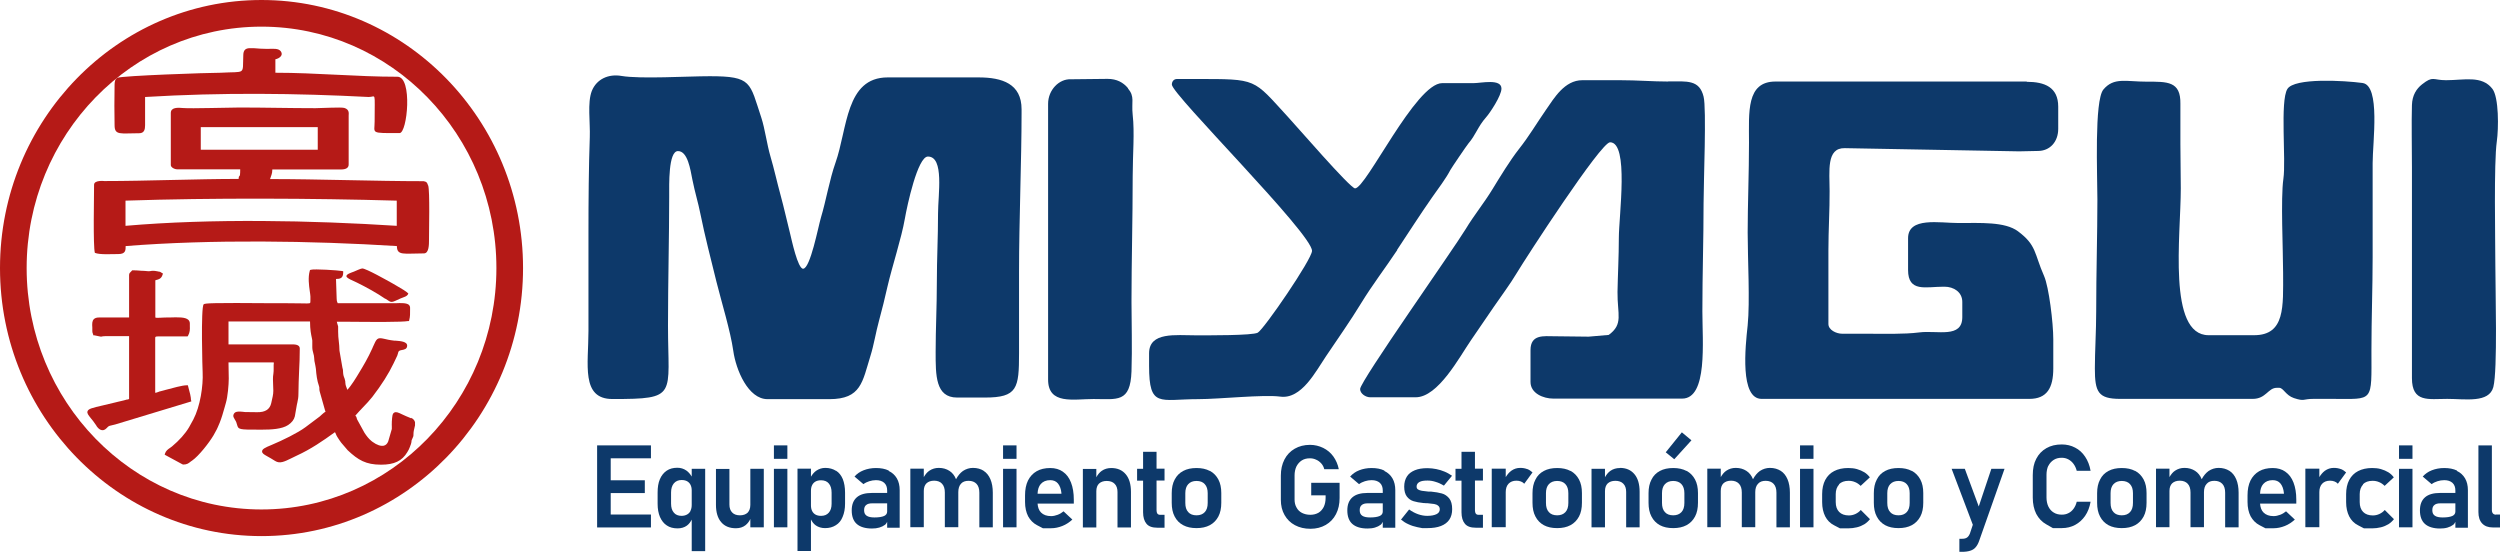
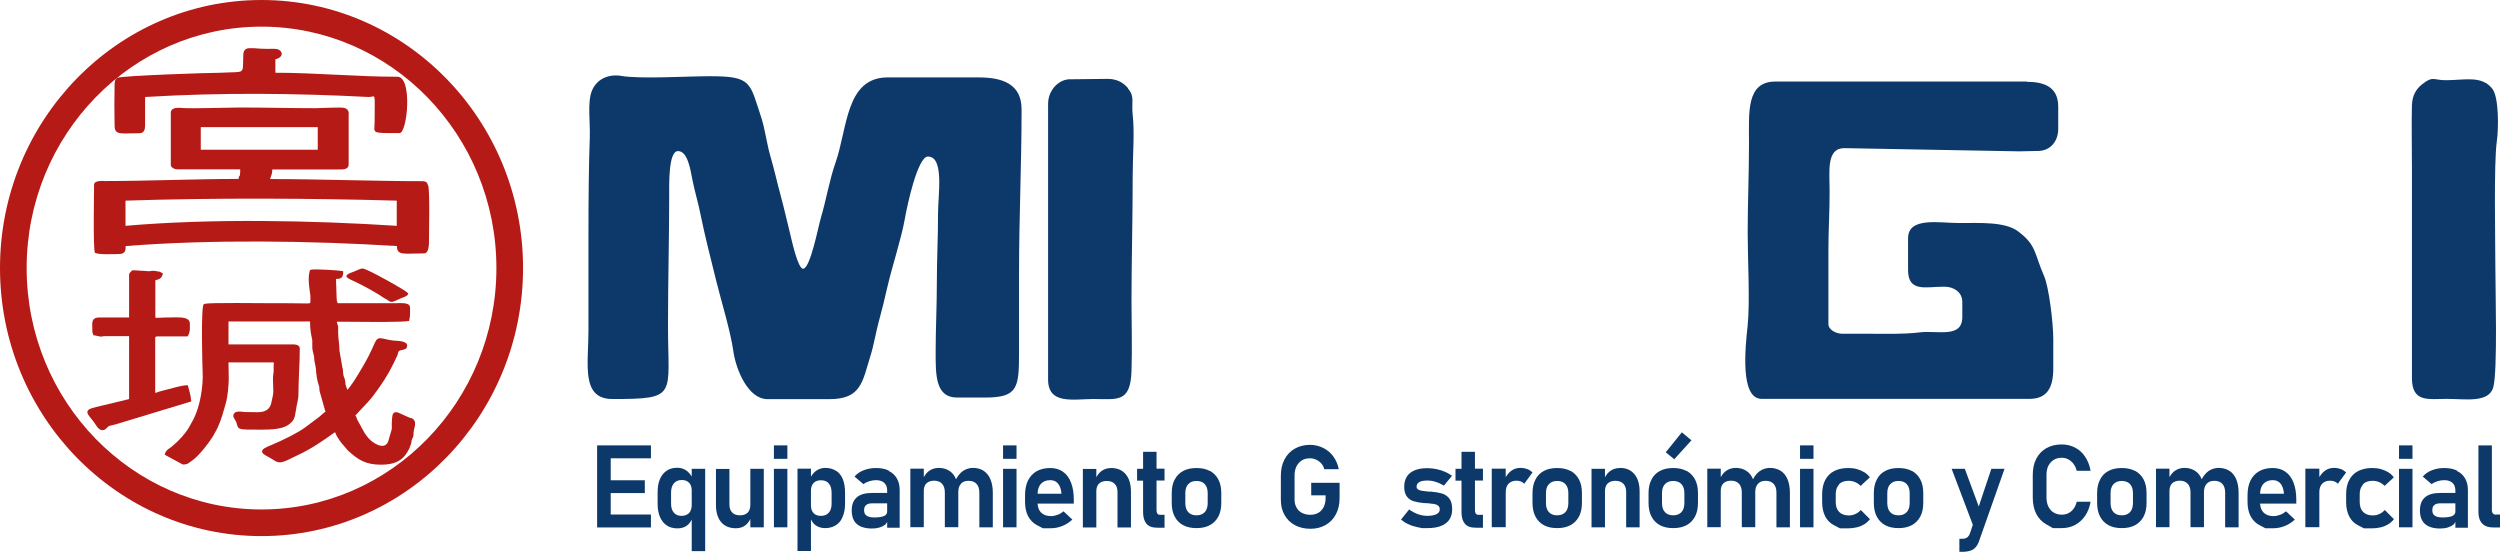
<svg xmlns="http://www.w3.org/2000/svg" id="Capa_2" data-name="Capa 2" viewBox="0 0 187.65 41.42">
  <defs>
    <style> .cls-1, .cls-2, .cls-3 { stroke-width: 0px; } .cls-1, .cls-3 { fill: #0d396a; } .cls-2 { fill: #b51a17; } .cls-2, .cls-3 { fill-rule: evenodd; } </style>
  </defs>
  <g id="Capa_1-2" data-name="Capa 1">
    <g>
      <g>
        <path class="cls-2" d="m19.63,0C8.8,0,0,9.03,0,20.12s8.8,20.12,19.63,20.12,19.63-9.03,19.63-20.12S30.45,0,19.63,0Zm0,38.24c-9.72,0-17.63-8.13-17.63-18.12S9.91,2,19.63,2s17.63,8.13,17.63,18.12-7.91,18.12-17.63,18.12Z" />
        <path class="cls-2" d="m10.45,10c.38,0,.44-.29.44-.6v-2.12c5.79-.35,11.35-.28,16.79,0,.55,0,.44-.5.44,1.84,0,.91-.37.87,1.87.87.59,0,.99-4.23-.16-4.23-3.05,0-6.11-.3-9.16-.3v-1.01c.29-.06.61-.29.42-.58-.17-.26-.58-.21-1.02-.2-.39,0-.71-.03-.98-.05h-.42c-.27.03-.41.17-.41.55-.06,1.49.22,1.18-1.7,1.29-.94,0-7.39.22-7.75.38-.17.08-.21.31-.21.52-.02,1.09-.02,2.09,0,3.04,0,.78.44.6,1.86.6Z" />
        <path class="cls-2" d="m32.13,13.92c-.06-.2-.1-.28-.33-.32-3.67,0-7.86-.16-11.53-.16.08-.28.17-.38.17-.72h5.16c.38,0,.58-.13.57-.39v-3.66c0-.13.08-.45-.33-.57-.25-.07-1.72.02-2.16.02-1.96,0-3.79-.05-5.7-.05-.78,0-3.65.09-4.22.04-.42-.04-.94-.06-.94.37v3.91c0,.17.27.32.49.32h4.72c0,.8-.1.3-.12.72-3.16,0-6.92.16-10.08.16,0,0-.77-.09-.77.28,0,.81-.08,4.62.06,5.11.38.15,1.2.09,1.76.09s.55-.3.55-.6c6.44-.51,13.97-.4,20.36,0,0,.74.53.55,2.03.55.38,0,.38-.67.38-1.01,0-.68.07-3.66-.06-4.09Zm-17.06-2.68v-1.7h8.78v1.7h-8.78Zm14.71,5.71c-6.39-.41-13.91-.56-20.36,0v-1.89c6.54-.22,14.05-.18,20.36,0v1.89Z" />
        <path class="cls-2" d="m30.87,31.4c-.28-.11-.5-.21-.67-.29-.31-.15-.47-.22-.61-.14-.14.08-.15.26-.18.69v.07c-.01.09,0,.18,0,.27,0,.08,0,.16,0,.2l-.27.93c-.07.18-.18.28-.32.32-.22.06-.54-.05-.85-.28l-.08-.06c-.22-.18-.37-.38-.53-.62l-.55-1c-.03-.07-.04-.11-.04-.13-.02-.08-.04-.1-.1-.16.17-.2.36-.4.55-.6.25-.26.5-.52.72-.8.71-.92,1.23-1.75,1.6-2.52l.28-.59c.02-.06.03-.11.05-.16.03-.12.04-.18.15-.22.04-.02.1-.03.16-.04.15-.03.37-.06.38-.31.02-.32-.49-.36-.87-.39h-.09c-.36-.04-.6-.1-.77-.14-.52-.12-.56-.02-.84.61l-.05.12c-.31.69-.68,1.32-1,1.84l-.03.05c-.16.27-.55.91-.84,1.21-.02-.07-.04-.12-.06-.17-.02-.06-.05-.11-.07-.21-.01-.06-.01-.11-.02-.16,0-.05,0-.11-.02-.17-.01-.08-.05-.17-.08-.25l-.03-.09c-.03-.08-.03-.18-.04-.28,0-.12-.01-.24-.05-.34l-.22-1.27c0-.27-.03-.49-.05-.7-.03-.23-.05-.45-.05-.74v-.07c0-.1,0-.22,0-.31-.02-.09-.04-.15-.06-.2-.02-.05-.03-.09-.04-.15.2,0,.48,0,.81,0,2.05.02,4.09.03,4.53-.05h.08s.02-.09.02-.09c.07-.24.06-.51.06-.76v-.17c0-.07-.03-.14-.08-.19-.17-.16-.59-.15-1.04-.13-.08,0-.15,0-.19,0h-4.12s-.02-.05-.03-.07c-.03-.07-.05-.12-.05-.26l-.05-1.49c.31,0,.54-.06.54-.48v-.1l-.1-.02c-.28-.05-2.07-.17-2.33-.09l-.06.02-.02.06c-.14.5-.06,1.08,0,1.51.02.17.05.31.05.41,0,.09,0,.16,0,.23,0,.11,0,.23-.02.26-.05.05-.34.04-.75.03-.26,0-.58-.01-1-.01-.18,0-.53,0-.98,0-4.74-.04-5.16,0-5.26.08-.23.19-.09,5.05-.08,5.1.05,1.02-.18,2.56-.7,3.55-.11.21-.21.38-.32.58-.28.48-.74.99-1.28,1.44-.05.04-.1.07-.15.11-.15.1-.31.22-.37.41l-.03.1,1.33.72.06.02c.28,0,.39-.09.52-.19.04-.03.08-.07.14-.1.51-.35,1.29-1.35,1.62-1.91.09-.15.16-.28.24-.44.04-.07.05-.1.07-.15l.15-.35c.15-.38.26-.76.36-1.12.04-.13.07-.26.11-.39.13-.44.21-1.34.21-1.8l-.02-1.22s.01,0,.06,0h3.29s.04,0,.04,0c.02.02.01.13,0,.19,0,.04,0,.08,0,.12,0,.05,0,.1,0,.15,0,.14,0,.26-.02.39-.05.27-.03.56-.02.84.02.29.03.6-.03.86-.04.19-.08.36-.11.5q-.15.71-1.06.69c-.22,0-.48-.01-.8-.01-.09,0-.18,0-.27-.02-.25-.02-.48-.05-.62.08-.06.06-.1.14-.1.24,0,.05.02.09.12.27.04.07.09.14.1.18.03.07.05.14.06.19.1.38.16.38,1.65.38h.24c.67,0,1.49-.04,1.95-.35.27-.18.44-.4.5-.65l.15-.86.04-.18c.05-.24.08-.37.08-.69,0-.56.03-1.13.05-1.68.03-.55.05-1.11.05-1.69,0-.3-.42-.3-.56-.3h-4.79v-1.72h6.12c0,.62.08.97.13,1.21.02.1.04.18.04.23,0,.09,0,.18,0,.27,0,.08,0,.15,0,.23,0,.19.05.33.08.46.03.12.06.21.06.33,0,.15.03.32.07.48.02.12.05.24.06.35.03.42.09.9.23,1.28.03.07.03.13.03.2,0,.07,0,.14.03.23l.39,1.38c.02.06.03.09.05.11-.12.08-.22.17-.31.25-.04.04-.09.08-.13.12l-1.08.81c-.58.43-1.71.98-2.52,1.32-.54.22-.72.32-.73.49,0,.15.14.23.37.36.09.05.19.1.3.17.11.07.19.12.31.19.35.22.68.06,1.19-.19.12-.06.26-.13.41-.2,1.08-.49,2.03-1.15,2.83-1.73.04-.03.06-.03.06-.04.02.02.05.09.07.14.03.07.06.15.11.22l.09.14c.06.1.13.19.21.3l.48.56c.78.73,1.36,1.08,2.5,1.08.99,0,1.58-.28,1.97-.94.1-.16.14-.24.21-.43l.02-.06c.02-.06.05-.11.07-.21.01-.07.02-.1.02-.14,0-.04,0-.05.03-.11.03-.07.05-.11.06-.14.05-.1.06-.13.06-.39,0-.07.03-.17.05-.27.02-.08.04-.16.06-.26v-.24c-.04-.15-.14-.26-.3-.33Z" />
        <path class="cls-2" d="m14.34,30.08c0-.29-.11-.68-.19-.97l-.05-.19h-.09c-.33,0-1.03.2-1.6.35-.14.04-.27.08-.37.1-.04,0-.08.02-.13.04-.08.03-.24.09-.26.07v-4.08c0-.12,0-.15.25-.15h2.18s.04-.06.04-.06c.14-.25.14-.47.13-.72,0-.06,0-.12,0-.19,0-.11-.04-.2-.11-.27-.23-.22-.78-.2-1.41-.18-.23,0-.46,0-.72.02-.11,0-.32.02-.35-.02v-2.79s.06-.02.09-.03c.13-.03.36-.08.45-.38l.03-.1-.09-.05s-.07-.04-.08-.05c-.04-.03-.06-.03-.11-.04-.02,0-.05,0-.11-.02-.32-.07-.46-.04-.56-.02-.04,0-.07.01-.12.01h0s-.09,0-.13-.01c-.06,0-.13-.02-.24-.02-.14,0-.25-.01-.35-.02-.14-.01-.27-.02-.46-.02h-.06l-.04.05s-.04.04-.06.06c-.05.05-.13.11-.13.24v3.19h-2.25c-.19,0-.31.04-.4.13-.13.14-.13.35-.11.62,0,.08,0,.17,0,.27s.02.14.04.19c0,.02.01.04.02.06l.02.07h.08c.49.11.51.11.59.08.02,0,.06-.02.24-.02h1.73s.05,0,.04,0v4.72s-.08.03-.12.04h-.05c-.16.05-.25.07-.42.11-.09.02-.17.04-.26.06l-.16.04c-.36.09-.67.16-.92.22-.86.2-1.12.26-1.19.45-.05.15.06.28.24.51.12.14.26.32.42.56l.02.04s.05.08.12.15c.11.11.22.16.33.16h0c.17,0,.28-.13.36-.21.02-.02.03-.04.05-.05.08-.07.16-.08.29-.11.07-.01.15-.03.25-.06l5.71-1.73v-.09Z" />
        <path class="cls-2" d="m28.93,22.42c.5.34.4.31,1.14-.02.25-.11.5-.14.58-.37-.11-.13-.58-.41-.78-.52-.16-.09-.26-.16-.41-.24-.38-.21-1.98-1.12-2.27-1.12-.1,0-.51.19-.63.24-.18.07-.56.18-.56.34,0,.15.5.34.81.49.69.34,1.49.78,2.11,1.21Z" />
      </g>
      <g>
-         <path class="cls-3" d="m125.21,6.12c-1.14,0-2.32-.1-3.6-.1h-2.84c-1.34,0-2.12,1.35-2.72,2.21-.73,1.05-1.25,1.96-2.04,2.96-.66.84-1.41,2.07-1.99,3.02-.64,1.05-1.37,1.93-2.01,2.99-.88,1.46-7.92,11.42-7.92,12,0,.34.41.62.76.62h3.41c1.69,0,3.29-3.03,4.15-4.28.59-.85,1.12-1.64,1.71-2.5.54-.79,1.23-1.71,1.7-2.5.72-1.2,6.34-9.86,7.03-9.86,1.44,0,.66,5.53.66,7.18,0,1.39-.08,2.85-.1,4.05-.02,1.7.46,2.41-.66,3.23l-1.51.13-2.56-.03c-.78,0-1.8-.17-1.8,1.04v2.39c0,.86.97,1.25,1.71,1.25h9.67c1.93,0,1.52-4.28,1.52-6.55,0-2.82.09-5.37.09-8.11,0-1.59.23-7.13,0-8.01-.32-1.28-1.23-1.14-2.66-1.14Z" />
-         <path class="cls-3" d="m104.87,18.75c.9-1.36,1.72-2.64,2.64-3.96.43-.61,1.03-1.4,1.36-2.04.08-.15,1.22-1.83,1.34-1.97.57-.66.71-1.27,1.33-1.97.29-.32,1.16-1.63,1.16-2.16,0-.77-1.53-.41-2.08-.41-.94,0-1.51,0-2.37,0-1.99,0-5.71,7.9-6.54,7.9-.36,0-4.46-4.75-5.05-5.38-2.64-2.87-2.24-2.83-6.9-2.83h-1.42c-.22,0-.38.17-.38.42,0,.74,10.52,11.18,10.52,12.48,0,.62-3.59,5.86-4.07,6.14-.38.22-3.8.2-4.65.2-1.5,0-3.51-.28-3.51,1.35v.94c0,3.19.79,2.5,3.7,2.5,1.55,0,4.92-.36,6.14-.19,1.6.22,2.66-1.88,3.44-3.03.84-1.25,1.86-2.7,2.63-3.97.85-1.39,1.79-2.61,2.71-3.99Z" />
        <path class="cls-3" d="m152.13,6.12h-18.86c-2.21,0-1.99,2.3-1.99,4.58s-.1,4.71-.1,6.76c0,1.93.18,5.19,0,6.96-.18,1.64-.59,5.52,1.05,5.52h20.09c1.33,0,1.8-.83,1.8-2.29v-2.18c0-1.24-.33-3.93-.69-4.75-.75-1.7-.55-2.31-1.96-3.36-.98-.73-2.82-.62-4.46-.62-1.43,0-3.79-.48-3.79,1.14v2.39c0,1.69,1.34,1.25,2.65,1.25h.09c.68,0,1.33.4,1.33,1.14v1.14c0,1.62-1.87.98-3.22,1.15-1.17.15-2.72.1-3.89.1h-1.9c-.46,0-1.04-.29-1.04-.73v-5.51c0-1.55.1-3.08.09-4.47,0-1.5-.26-3.25,1.14-3.22l13.08.24,1.42-.03c.89,0,1.52-.68,1.52-1.66v-1.66c0-1.47-1.02-1.87-2.37-1.87Z" />
-         <path class="cls-3" d="m177.34,6.23c-1.4-.19-5.13-.4-5.65.45-.56.91-.09,5.33-.3,6.75-.21,1.47-.02,5.33-.02,7.05,0,2.51.17,4.68-2.18,4.68h-3.41c-3.1,0-2.09-7.48-2.09-11.02l-.03-3.33v-3.02c.03-1.7-.98-1.66-2.53-1.66s-2.46-.35-3.25.59c-.69.83-.45,6.43-.45,8.25,0,2.66-.09,5.43-.09,8.42,0,1.44-.1,3.02-.1,4.26,0,1.77.24,2.29,1.9,2.29h9.95c1,0,1.15-.83,1.8-.83h.19c.31,0,.48.56,1.1.77.82.27.65.06,1.46.06h1.42c3.15,0,2.94.32,2.94-3.64,0-2.37.09-4.75.09-6.97v-7.07c0-1.6.6-5.85-.76-6.03Z" />
        <path class="cls-3" d="m187.08,6.67c-.79-1.03-2.12-.65-3.48-.65-1,0-.96-.35-1.8.31-.41.32-.74.81-.76,1.56-.04,1.34,0,3.16,0,4.68v15.81c0,1.86,1.25,1.56,2.65,1.56,1.35,0,3.14.33,3.46-.89.33-1.28.15-7.31.15-9.2,0-1.87-.12-7.6.11-9.23.14-.98.16-3.31-.33-3.95Z" />
        <path class="cls-3" d="m84.67,6.62c-.36-.43-.84-.7-1.54-.7l-2.75.03c-.89-.04-1.71.81-1.71,1.84v20.7c0,1.91,1.91,1.46,3.41,1.46,1.77,0,2.77.31,2.85-2.08.06-1.75,0-3.73,0-5.2v-.1c0-2.89.09-6.13.09-9.36,0-1.59.15-3.25,0-4.58-.11-1.01.18-1.35-.36-2Z" />
        <path class="cls-3" d="m73.45,5.81h-6.82c-3.17,0-3.01,3.85-3.92,6.41-.44,1.24-.71,2.85-1.09,4.11-.2.67-.8,3.84-1.34,3.84-.4,0-.86-2.17-.98-2.66-.26-1.03-.45-1.91-.71-2.86-.26-.95-.49-2-.76-2.91-.26-.88-.42-2.1-.68-2.89-.89-2.67-.69-3.13-3.88-3.13-1.64,0-5.21.22-6.62-.02-.97-.17-1.87.23-2.23,1.13-.34.87-.11,2.36-.15,3.47-.08,2.25-.1,4.75-.1,7.17v7.38c0,2.49-.58,5.1,1.8,5.1,4.95,0,4.17-.22,4.17-5.51,0-3.28.09-6.69.09-9.67,0-.91-.07-3.43.66-3.43s.93,1.38,1.08,2.14c.2,1,.43,1.7.6,2.56.35,1.73.78,3.37,1.21,5.12.38,1.52,1.05,3.69,1.26,5.17.2,1.44,1.12,3.63,2.57,3.63h4.64c2.4,0,2.48-1.3,3.09-3.26.25-.79.41-1.8.64-2.63.25-.91.42-1.63.63-2.54.36-1.56,1.05-3.63,1.31-5.12.17-.98.96-4.66,1.73-4.66,1.24,0,.76,2.87.76,4.26,0,1.87-.09,3.38-.09,5.2s-.09,3.45-.09,5.2-.02,3.43,1.61,3.43h2.09c2.44,0,2.56-.69,2.56-3.33v-6.14c0-3.77.19-8.4.19-11.86v-.31c0-1.91-1.45-2.39-3.22-2.39Z" />
      </g>
      <g>
        <polygon class="cls-1" points="45.24 33.43 44.82 33.43 44.82 39.59 45.24 39.59 45.84 39.59 48.86 39.59 48.86 38.62 45.84 38.62 45.84 37.01 48.4 37.01 48.4 36.05 45.84 36.05 45.84 34.4 48.86 34.4 48.86 33.43 45.84 33.43 45.24 33.43" />
        <path class="cls-1" d="m51.92,35.77c-.11-.18-.24-.34-.4-.45-.2-.14-.43-.21-.68-.21-.31,0-.58.07-.8.22-.22.15-.39.36-.51.64-.12.28-.17.61-.17,1v.84c0,.39.06.72.18,1,.12.27.29.49.51.63.22.15.49.22.81.22.27,0,.51-.07.7-.21.16-.12.27-.27.36-.45v2.37h1.01v-6.18h-1.01v.58Zm-.09,2.58c-.06.12-.15.21-.26.27-.11.06-.25.1-.41.1-.25,0-.45-.08-.58-.24-.14-.16-.21-.38-.21-.68v-.83c0-.29.07-.52.21-.69.14-.16.33-.25.58-.25.16,0,.3.03.41.09.11.06.2.15.26.27.06.12.09.26.09.43v1.08c0,.17-.03.31-.09.43Z" />
        <path class="cls-1" d="m56.32,37.9c0,.25-.07.44-.2.58-.14.13-.33.2-.58.2s-.45-.07-.58-.21c-.14-.14-.21-.34-.21-.6v-2.67h-1.01v2.69c0,.56.13,1,.39,1.3.26.31.63.46,1.11.46.29,0,.53-.08.72-.23.16-.13.28-.29.36-.47v.63h1.01v-4.39h-1.01v2.71Z" />
        <rect class="cls-1" x="58.09" y="33.43" width="1.01" height="1.01" />
        <rect class="cls-1" x="58.09" y="35.19" width="1.01" height="4.39" />
        <path class="cls-1" d="m62.75,35.34c-.22-.14-.49-.22-.8-.22-.25,0-.47.07-.68.21-.16.11-.29.27-.4.45v-.6h-1.01v6.18h1.01v-2.37c.09.18.21.34.37.45.19.13.42.2.69.2.31,0,.58-.07.81-.22.23-.14.4-.35.51-.63.12-.28.18-.61.18-.99v-.83c0-.39-.06-.73-.17-1.01-.12-.28-.28-.49-.51-.63Zm-.33,2.47c0,.29-.07.51-.21.67-.14.16-.33.24-.58.24-.16,0-.3-.03-.41-.09-.11-.06-.2-.15-.26-.27-.06-.12-.09-.26-.09-.43v-1.09c0-.17.03-.31.09-.43.06-.12.15-.21.26-.27.11-.06.25-.09.41-.09.25,0,.45.08.58.24.14.16.21.39.21.69v.83Z" />
        <path class="cls-1" d="m66.71,35.32c-.27-.13-.58-.19-.96-.19-.34,0-.65.06-.93.17-.28.11-.51.27-.68.47l.67.57c.13-.1.28-.17.44-.22.16-.05.33-.08.5-.08.27,0,.47.07.62.2.15.14.22.33.22.57v.19h-1.14c-.51,0-.89.11-1.14.33-.25.22-.38.54-.38.98,0,.46.13.8.38,1.02.25.22.63.34,1.14.34.2,0,.38-.02.55-.07.17-.05.31-.12.43-.21.08-.06.12-.15.16-.22v.44h.94v-2.82c0-.34-.07-.64-.21-.88-.14-.24-.34-.43-.61-.56Zm-.35,3.41c-.16.07-.4.11-.72.11-.26,0-.46-.04-.59-.13-.13-.09-.19-.22-.19-.41s.05-.31.15-.39c.1-.09.25-.13.45-.13h1.13v.62c0,.15-.08.26-.23.33Z" />
        <path class="cls-1" d="m73.84,35.34c-.22-.14-.49-.22-.81-.22-.27,0-.52.08-.75.23-.21.15-.38.36-.52.62,0,0,0,0,0,0-.11-.28-.28-.49-.5-.63-.22-.14-.48-.22-.79-.22-.27,0-.5.07-.71.21-.17.11-.3.28-.42.48v-.63h-1.01v4.39h1.01v-2.72c0-.25.07-.44.2-.57.14-.13.33-.2.58-.2s.46.08.59.23c.14.15.21.37.21.66v2.6h1.01v-2.6s0-.03,0-.05v.02c0-.27.07-.49.2-.63.13-.15.32-.22.57-.22.26,0,.46.08.6.23.14.15.21.37.21.66v2.6h1.01v-2.6c0-.39-.06-.73-.18-1.01-.12-.28-.29-.49-.51-.63Z" />
        <rect class="cls-1" x="75.29" y="35.19" width="1.01" height="4.39" />
        <rect class="cls-1" x="75.29" y="33.43" width="1.01" height="1.01" />
        <path class="cls-1" d="m79.79,35.41c-.27-.19-.59-.28-.96-.28-.4,0-.74.08-1.02.24-.28.16-.5.4-.65.7-.15.31-.22.68-.22,1.11v.5c0,.42.08.77.23,1.07.16.29.38.52.67.67.29.15.44.23.44.23h.62c.28,0,.56-.06.84-.17.28-.11.53-.28.75-.48l-.66-.62c-.13.11-.28.2-.44.26-.16.06-.33.1-.49.1-.33,0-.58-.09-.76-.27-.16-.16-.24-.39-.26-.67h2.72v-.29c0-.5-.07-.93-.21-1.29-.14-.36-.34-.63-.61-.81Zm-1.91,1.65c.01-.31.09-.56.24-.73.17-.19.4-.29.71-.29.24,0,.44.08.58.25.14.17.23.41.26.72v.05s-1.78,0-1.78,0Z" />
        <path class="cls-1" d="m83.41,35.13c-.27,0-.51.07-.71.21-.16.11-.3.28-.41.48v-.62h-1.01v4.39h1.01v-2.72c0-.25.07-.44.2-.57.14-.13.33-.2.58-.2s.46.07.6.22c.14.14.21.35.21.61v2.66h1.01v-2.67c0-.57-.13-1.01-.39-1.32-.26-.31-.62-.47-1.09-.47Z" />
        <path class="cls-1" d="m86.81,33.91h-1.01v1.28h-.45v.89h.45v2.37c0,.38.09.67.26.87.17.2.44.29.81.29h.54v-.97h-.35c-.08,0-.14-.03-.19-.09-.04-.06-.06-.14-.06-.25v-2.23h.6v-.89h-.6v-1.28Z" />
        <path class="cls-1" d="m90.81,35.35c-.28-.15-.61-.22-1-.22s-.72.07-1,.22c-.28.15-.49.36-.64.65-.15.28-.22.62-.22,1.02v.72c0,.4.07.75.22,1.03.15.29.36.5.64.65.28.15.61.22,1,.22s.72-.07,1-.22c.28-.15.49-.37.64-.65.15-.28.22-.63.22-1.03v-.73c0-.4-.07-.74-.22-1.02-.15-.28-.36-.5-.64-.65Zm-.16,2.4c0,.3-.07.53-.22.69-.15.16-.35.24-.62.24s-.48-.08-.62-.24c-.15-.16-.22-.39-.22-.69v-.73c0-.29.07-.52.22-.68.15-.16.35-.24.62-.24s.48.08.62.24c.15.16.22.39.22.68v.73Z" />
        <path class="cls-1" d="m98.41,37.18h1.09v.19c0,.26-.05.49-.14.68-.1.19-.23.34-.4.44-.18.1-.38.15-.61.15s-.44-.05-.62-.14c-.18-.09-.32-.23-.41-.4-.1-.17-.15-.37-.15-.6v-1.82c0-.25.05-.48.14-.67.1-.19.23-.34.4-.45.17-.11.38-.16.61-.16.16,0,.31.03.46.1.15.06.28.16.39.28.11.12.19.27.23.44h1.09c-.07-.36-.21-.68-.41-.96-.2-.28-.46-.49-.76-.64-.31-.15-.64-.23-.99-.23-.44,0-.82.1-1.15.29-.33.19-.59.46-.77.81-.18.35-.27.75-.27,1.21v1.82c0,.43.09.81.28,1.14.19.33.44.58.78.76.34.18.72.27,1.16.27s.82-.1,1.15-.29c.33-.19.59-.46.77-.81.18-.35.27-.75.27-1.21v-1.14h-2.13v.97Z" />
-         <path class="cls-1" d="m103.91,35.32c-.27-.13-.58-.19-.96-.19-.34,0-.65.06-.93.17-.28.11-.5.27-.68.47l.67.57c.13-.1.28-.17.44-.22.16-.05.33-.08.5-.08.27,0,.47.07.62.2.15.14.22.33.22.57v.19h-1.14c-.51,0-.89.11-1.14.33-.25.22-.38.54-.38.98,0,.46.13.8.38,1.02.25.22.63.34,1.13.34.2,0,.39-.02.56-.07.17-.05.31-.12.43-.21.08-.06.12-.15.16-.22v.44h.94v-2.82c0-.34-.07-.64-.21-.88s-.34-.43-.61-.56Zm-.35,3.41c-.16.07-.4.11-.72.11-.26,0-.46-.04-.59-.13-.13-.09-.19-.22-.19-.41s.05-.31.15-.39c.1-.09.25-.13.45-.13h1.13v.62c0,.15-.08.26-.23.33Z" />
        <path class="cls-1" d="m108.23,37.04c-.22-.06-.49-.11-.81-.14-.01,0-.02,0-.03,0h-.03s-.04,0-.07,0c-.02,0-.04,0-.06,0-.22-.02-.38-.04-.5-.06-.11-.02-.21-.05-.29-.1-.08-.05-.11-.12-.11-.22,0-.15.07-.26.21-.34.14-.08.34-.11.61-.11.2,0,.4.03.61.1.21.06.42.16.62.28l.61-.74c-.18-.12-.36-.23-.56-.31-.2-.08-.4-.15-.62-.19-.21-.04-.43-.07-.66-.07-.38,0-.7.05-.96.16-.26.11-.46.26-.59.47-.13.21-.2.46-.2.76,0,.32.07.57.2.74.13.17.3.29.5.35.2.06.45.11.76.14.01,0,.02,0,.03,0,.01,0,.02,0,.03,0,.04,0,.07,0,.11.01.04,0,.08,0,.11,0,.22.02.39.04.51.06.12.02.22.06.3.13.08.06.12.15.12.27,0,.16-.08.28-.24.36-.16.08-.39.13-.7.13-.22,0-.45-.04-.68-.12-.23-.08-.46-.2-.68-.36l-.61.76c.17.14.35.26.56.35.21.1.43.17.67.22.24.05.36.07.36.07h.39c.4,0,.74-.05,1.02-.16.28-.11.49-.27.63-.48.14-.21.21-.47.21-.78,0-.35-.07-.62-.22-.81-.15-.18-.33-.31-.55-.37Z" />
        <path class="cls-1" d="m110.71,33.91h-1.01v1.28h-.45v.89h.45v2.37c0,.38.09.67.26.87.17.2.44.29.81.29h.54v-.97h-.35c-.08,0-.14-.03-.19-.09-.04-.06-.06-.14-.06-.25v-2.23h.6v-.89h-.6v-1.28Z" />
        <path class="cls-1" d="m114.63,35.21c-.16-.06-.33-.09-.52-.09-.25,0-.47.07-.68.22-.16.12-.29.28-.41.47v-.63h-1.05v4.39h1.05v-2.63c0-.27.07-.48.21-.63.14-.15.34-.23.59-.23.13,0,.24.02.34.06.1.04.18.09.25.17l.62-.85c-.12-.11-.25-.2-.41-.26Z" />
        <path class="cls-1" d="m117.88,35.35c-.28-.15-.61-.22-1-.22s-.72.07-1,.22c-.28.15-.49.36-.63.65-.15.28-.22.62-.22,1.02v.72c0,.4.07.75.22,1.03.15.29.36.5.63.65.28.15.61.22,1,.22s.72-.07,1-.22c.28-.15.49-.37.64-.65s.22-.63.22-1.03v-.73c0-.4-.07-.74-.22-1.02-.15-.28-.36-.5-.64-.65Zm-.16,2.4c0,.3-.07.53-.22.69-.15.16-.35.24-.62.24s-.48-.08-.62-.24c-.15-.16-.22-.39-.22-.69v-.73c0-.29.07-.52.22-.68.15-.16.36-.24.62-.24s.48.08.62.24c.15.16.22.39.22.68v.73Z" />
        <path class="cls-1" d="m121.59,35.13c-.27,0-.51.07-.71.21-.16.11-.3.28-.41.48v-.63h-1.01v4.39h1.01v-2.72c0-.25.07-.44.2-.57.14-.13.33-.2.58-.2s.46.07.6.22c.14.14.21.35.21.61v2.66h1.01v-2.67c0-.57-.13-1.01-.39-1.32-.26-.31-.62-.47-1.09-.47Z" />
        <polygon class="cls-1" points="126.96 33.05 126.24 32.45 125.03 33.95 125.67 34.47 126.96 33.05" />
        <path class="cls-1" d="m126.59,35.35c-.28-.15-.61-.22-1-.22s-.72.07-1,.22c-.28.15-.49.36-.63.65-.15.28-.22.62-.22,1.02v.72c0,.4.07.75.22,1.03.15.29.36.5.63.65.28.15.61.22,1,.22s.72-.07,1-.22c.28-.15.49-.37.64-.65s.22-.63.22-1.03v-.73c0-.4-.07-.74-.22-1.02-.15-.28-.36-.5-.64-.65Zm-.16,2.4c0,.3-.07.53-.22.69-.15.16-.35.24-.62.24s-.48-.08-.62-.24c-.15-.16-.22-.39-.22-.69v-.73c0-.29.07-.52.22-.68.15-.16.36-.24.62-.24s.48.08.62.24c.15.16.22.39.22.68v.73Z" />
        <path class="cls-1" d="m133.66,35.34c-.23-.14-.49-.22-.81-.22-.27,0-.52.08-.75.23-.21.15-.38.36-.52.62,0,0,0,0,0,0-.11-.28-.28-.49-.5-.63-.22-.14-.48-.22-.79-.22-.27,0-.5.07-.71.21-.17.11-.3.28-.42.48v-.63h-1.01v4.39h1.01v-2.72c0-.25.07-.44.2-.57.14-.13.33-.2.58-.2s.45.08.59.23c.14.15.21.37.21.66v2.6h1.01v-2.6s0-.03,0-.05v.02c0-.27.07-.49.21-.63.13-.15.32-.22.57-.22.26,0,.46.08.6.23.14.15.21.37.21.66v2.6h1.01v-2.6c0-.39-.06-.73-.18-1.01-.12-.28-.29-.49-.51-.63Z" />
        <rect class="cls-1" x="135.11" y="33.43" width="1.01" height="1.01" />
        <rect class="cls-1" x="135.11" y="35.19" width="1.01" height="4.39" />
        <path class="cls-1" d="m138.03,36.35c.17-.17.41-.26.73-.26.17,0,.33.03.49.1.15.06.29.16.41.28l.69-.64c-.11-.15-.25-.28-.41-.38-.17-.1-.35-.18-.56-.24-.21-.06-.43-.08-.66-.08-.41,0-.76.08-1.05.23-.29.15-.51.37-.67.67-.15.29-.23.64-.23,1.06v.6c0,.42.08.77.23,1.07.15.29.37.52.67.67.29.15.44.23.44.23h.61c.23,0,.45-.03.66-.08.21-.05.39-.13.56-.23.16-.1.3-.23.42-.38l-.69-.69c-.11.13-.25.23-.4.3-.15.07-.32.11-.49.11-.32,0-.56-.09-.73-.26-.17-.17-.26-.42-.26-.74v-.6c0-.31.09-.55.26-.73Z" />
        <path class="cls-1" d="m143.5,35.35c-.28-.15-.61-.22-1-.22s-.72.07-1,.22c-.28.15-.49.36-.63.65-.15.28-.22.62-.22,1.02v.72c0,.4.07.75.22,1.03.15.29.36.5.63.65.28.15.61.22,1,.22s.72-.07,1-.22c.28-.15.49-.37.64-.65.15-.28.22-.63.22-1.03v-.73c0-.4-.07-.74-.22-1.02-.15-.28-.36-.5-.64-.65Zm-.16,2.4c0,.3-.07.53-.22.69-.15.16-.35.24-.62.24s-.48-.08-.62-.24c-.15-.16-.22-.39-.22-.69v-.73c0-.29.07-.52.22-.68.15-.16.36-.24.62-.24s.48.08.62.24c.15.16.22.39.22.68v.73Z" />
        <path class="cls-1" d="m148.53,38.03l-1.05-2.84h-.99l1.59,4.2-.22.66c-.06.14-.13.24-.22.3-.09.06-.2.09-.35.09h-.22v.98h.22c.23,0,.43-.03.59-.08.16-.05.3-.13.4-.25.11-.12.2-.28.27-.48l1.91-5.42h-.99l-.95,2.84Z" />
        <path class="cls-1" d="m153.75,34.97c.09-.19.23-.34.4-.45.17-.11.37-.16.61-.16.17,0,.34.04.49.12.15.08.28.19.39.34.11.15.19.32.24.52h1.04c-.07-.41-.21-.76-.41-1.06-.2-.3-.45-.53-.75-.68-.3-.16-.64-.24-1-.24-.45,0-.83.09-1.16.28-.33.19-.58.45-.76.8-.18.34-.26.75-.26,1.22v1.69c0,.47.09.88.26,1.22.18.34.43.61.76.79.33.19.49.28.49.28h.67c.37,0,.7-.08,1-.24.3-.16.55-.39.75-.68s.34-.65.41-1.06h-1.04c-.05.21-.13.38-.24.53s-.24.26-.39.33c-.15.08-.32.11-.49.11-.23,0-.44-.05-.61-.16-.17-.1-.3-.25-.4-.45-.09-.19-.14-.42-.14-.69v-1.69c0-.27.05-.5.14-.69Z" />
        <path class="cls-1" d="m160.26,35.35c-.28-.15-.61-.22-1-.22s-.72.07-1,.22c-.28.15-.49.36-.63.65-.15.28-.22.62-.22,1.02v.72c0,.4.07.75.22,1.03.15.29.36.5.63.65.28.15.61.22,1,.22s.72-.07,1-.22c.28-.15.49-.37.64-.65.15-.28.22-.63.22-1.03v-.73c0-.4-.07-.74-.22-1.02-.15-.28-.36-.5-.64-.65Zm-.16,2.4c0,.3-.07.53-.22.69-.15.16-.35.24-.62.24s-.48-.08-.62-.24c-.15-.16-.22-.39-.22-.69v-.73c0-.29.07-.52.22-.68.15-.16.36-.24.62-.24s.48.08.62.24c.15.16.22.39.22.68v.73Z" />
        <path class="cls-1" d="m167.34,35.34c-.23-.14-.49-.22-.81-.22-.27,0-.52.08-.75.23-.21.15-.38.36-.52.62,0,0,0,0,0,0-.11-.28-.28-.49-.5-.63-.22-.14-.48-.22-.79-.22-.27,0-.5.07-.71.21-.17.11-.3.28-.42.48v-.63h-1.01v4.39h1.01v-2.72c0-.25.07-.44.2-.57.14-.13.33-.2.58-.2s.45.08.59.23c.14.15.21.37.21.66v2.6h1.01v-2.6s0-.03,0-.05v.02c0-.27.07-.49.21-.63.13-.15.32-.22.57-.22.26,0,.46.08.6.23.14.15.21.37.21.66v2.6h1.01v-2.6c0-.39-.06-.73-.18-1.01-.12-.28-.29-.49-.51-.63Z" />
        <path class="cls-1" d="m171.55,35.41c-.27-.19-.59-.28-.96-.28-.4,0-.74.08-1.02.24-.28.16-.5.4-.65.7-.15.31-.22.68-.22,1.11v.5c0,.42.08.77.23,1.07.16.29.38.52.67.67s.44.23.44.23h.62c.28,0,.56-.06.84-.17.28-.11.53-.28.75-.48l-.66-.62c-.13.11-.28.2-.44.26-.16.06-.33.1-.49.1-.33,0-.58-.09-.76-.27-.16-.16-.24-.39-.26-.67h2.72v-.29c0-.5-.07-.93-.21-1.29-.14-.36-.34-.63-.61-.81Zm-1.91,1.65c.01-.31.09-.56.24-.73.17-.19.4-.29.71-.29.24,0,.44.08.58.25.14.17.23.41.26.72v.05s-1.78,0-1.78,0Z" />
        <path class="cls-1" d="m175.7,35.21c-.16-.06-.33-.09-.52-.09-.25,0-.47.07-.68.22-.16.12-.29.28-.41.47v-.63h-1.05v4.39h1.05v-2.63c0-.27.07-.48.21-.63.14-.15.34-.23.59-.23.13,0,.24.02.34.06.1.04.18.09.25.17l.62-.85c-.12-.11-.25-.2-.41-.26Z" />
        <path class="cls-1" d="m177.36,36.35c.17-.17.41-.26.73-.26.17,0,.33.03.49.1.15.06.29.16.41.28l.69-.64c-.11-.15-.25-.28-.41-.38-.17-.1-.35-.18-.56-.24-.21-.06-.43-.08-.66-.08-.41,0-.76.08-1.05.23-.29.15-.51.37-.67.67-.15.29-.23.64-.23,1.06v.6c0,.42.08.77.23,1.07.15.29.37.52.67.67.29.15.44.23.44.23h.61c.23,0,.45-.03.66-.08.21-.05.39-.13.56-.23.16-.1.3-.23.42-.38l-.69-.69c-.11.13-.25.23-.4.3-.15.07-.32.11-.49.11-.32,0-.56-.09-.73-.26-.17-.17-.26-.42-.26-.74v-.6c0-.31.09-.55.26-.73Z" />
        <rect class="cls-1" x="180.07" y="33.43" width="1.01" height="1.01" />
        <rect class="cls-1" x="180.07" y="35.19" width="1.01" height="4.39" />
        <path class="cls-1" d="m184.42,35.32c-.27-.13-.58-.19-.96-.19-.34,0-.65.06-.93.17s-.5.27-.68.47l.67.57c.13-.1.28-.17.44-.22.16-.05.33-.08.5-.08.27,0,.47.07.62.2.15.14.22.33.22.57v.19h-1.14c-.51,0-.89.11-1.14.33-.25.22-.38.54-.38.98,0,.46.13.8.38,1.02.25.22.63.34,1.13.34.2,0,.39-.02.56-.07.17-.05.31-.12.43-.21.08-.06.12-.15.16-.22v.44h.94v-2.82c0-.34-.07-.64-.21-.88-.14-.24-.34-.43-.61-.56Zm-.35,3.41c-.16.07-.4.11-.72.11-.26,0-.46-.04-.59-.13-.13-.09-.19-.22-.19-.41s.05-.31.15-.39c.1-.09.25-.13.45-.13h1.13v.62c0,.15-.08.26-.23.33Z" />
        <path class="cls-1" d="m187.35,38.63c-.1,0-.18-.03-.23-.09-.05-.06-.08-.14-.08-.25v-4.86h-1.01v5c0,.37.09.66.28.86.19.2.45.3.79.3h.55v-.97h-.3Z" />
      </g>
    </g>
  </g>
</svg>